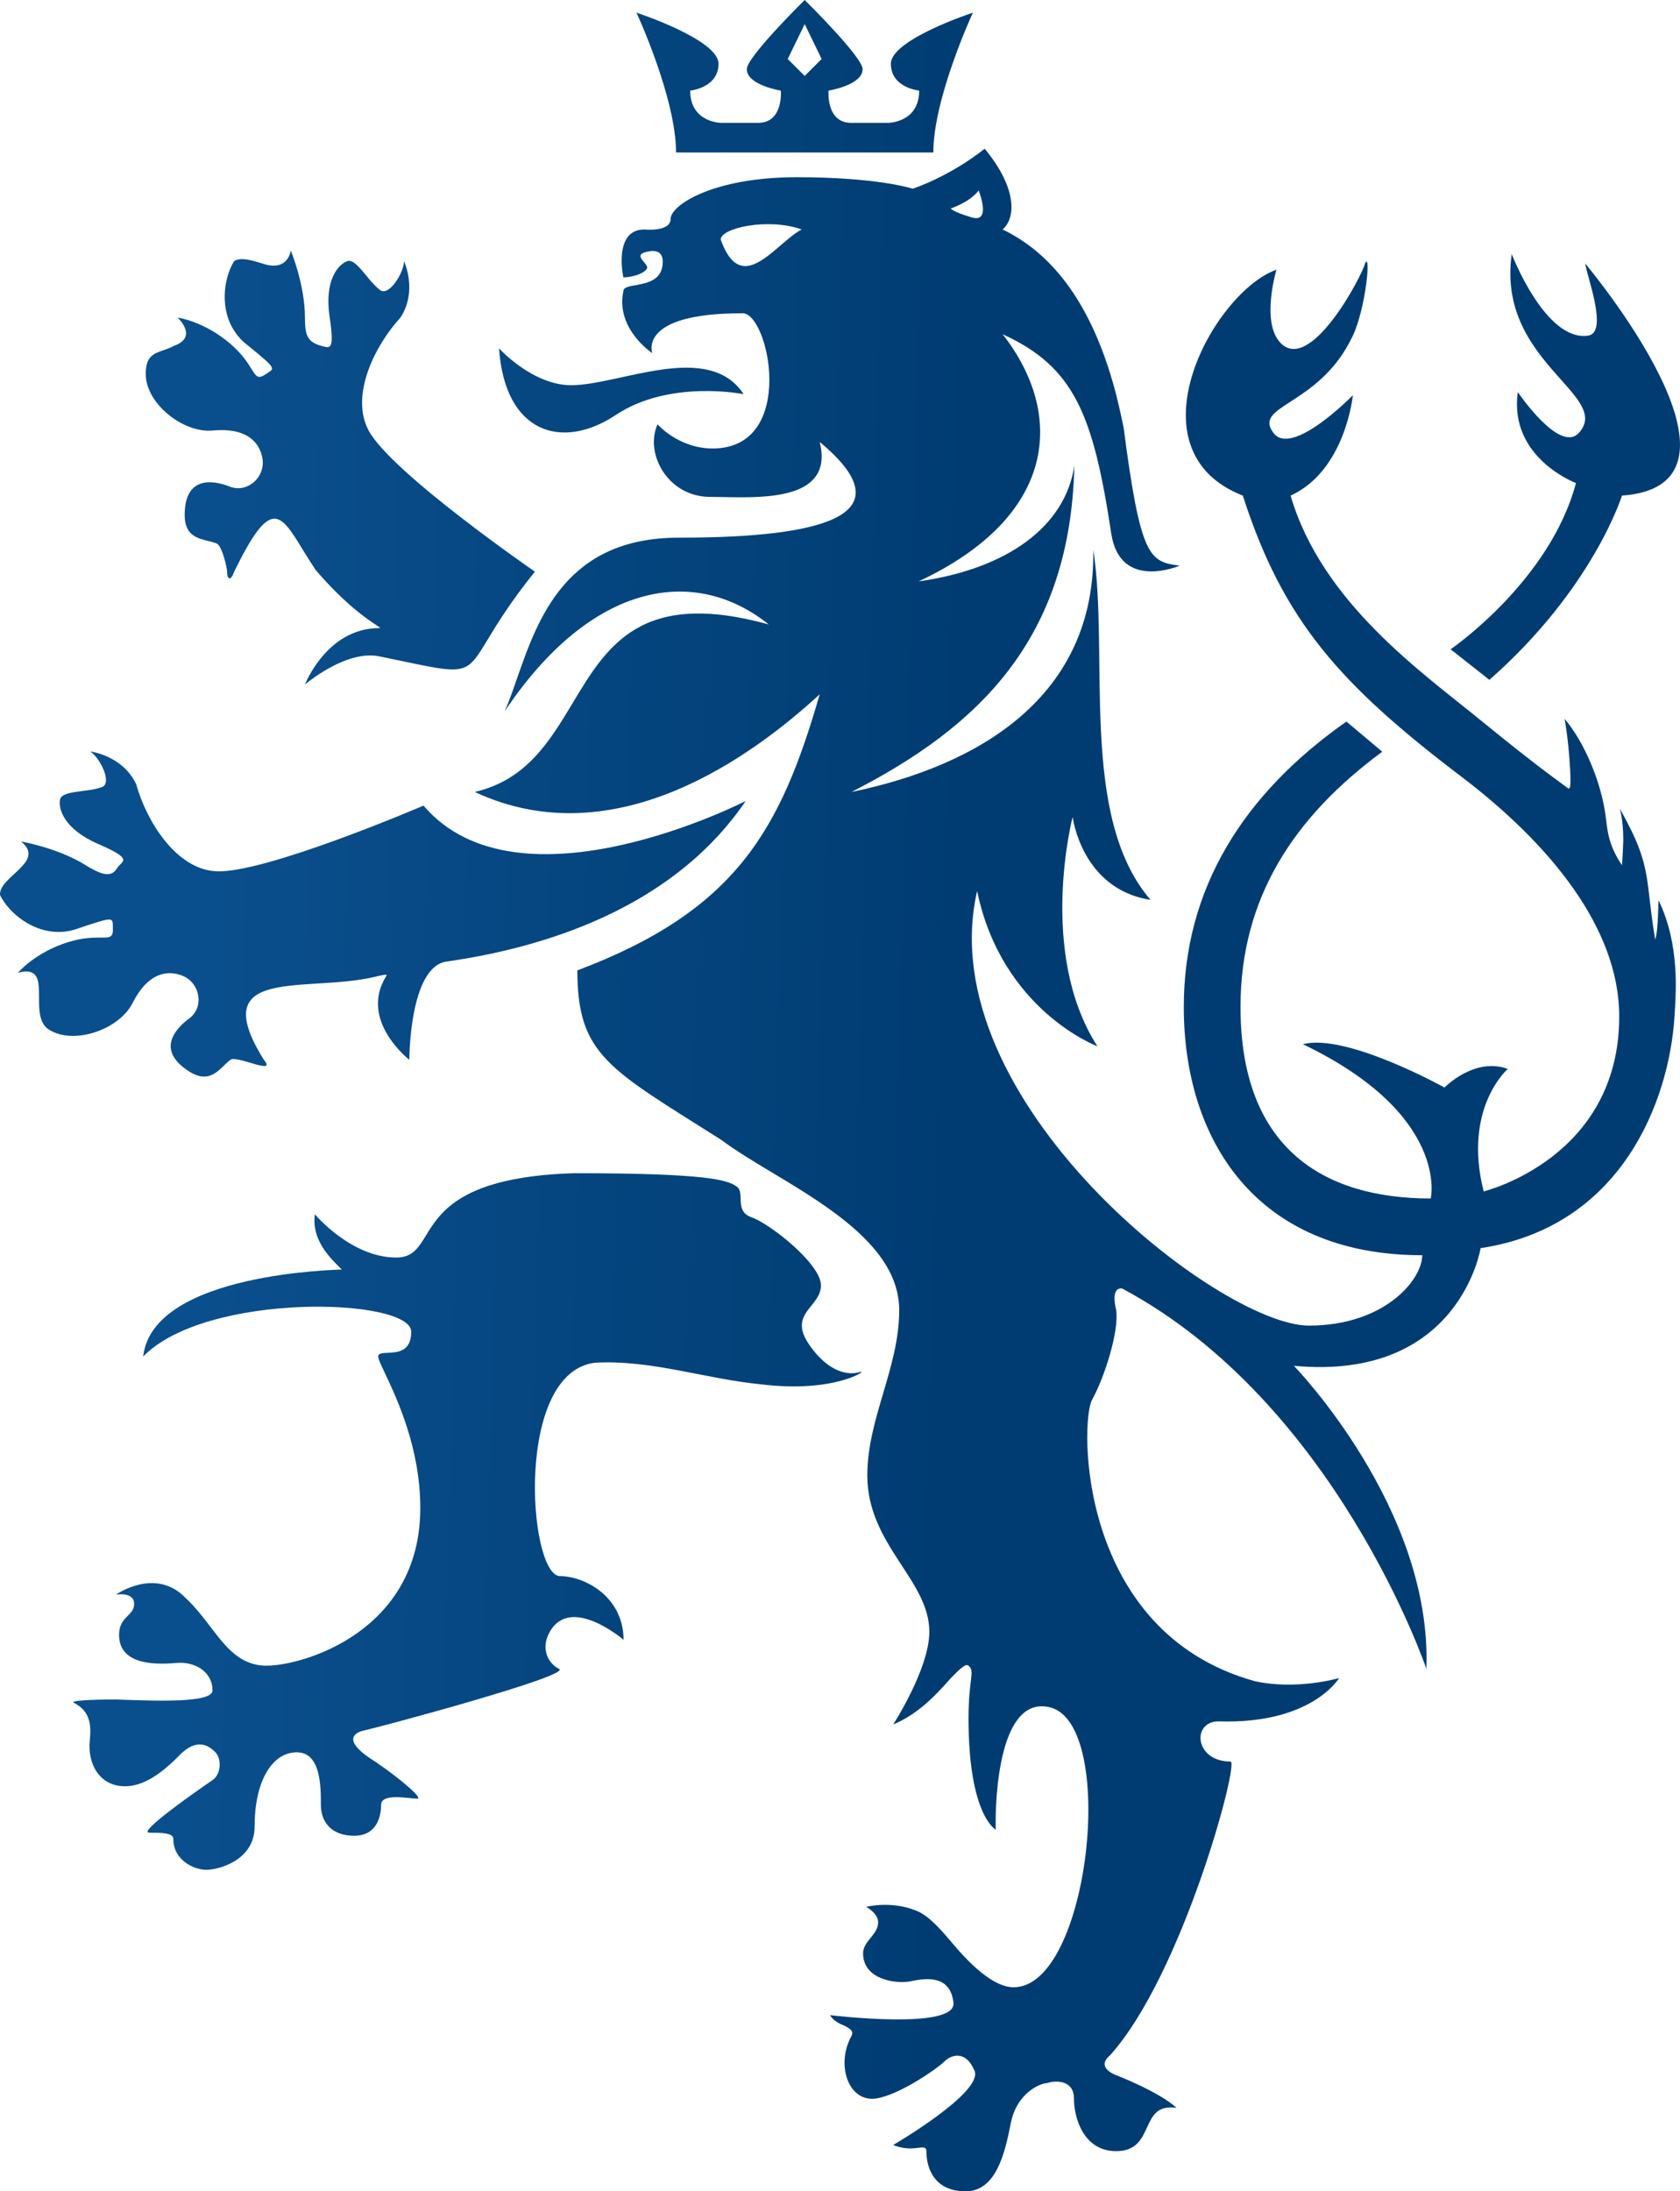
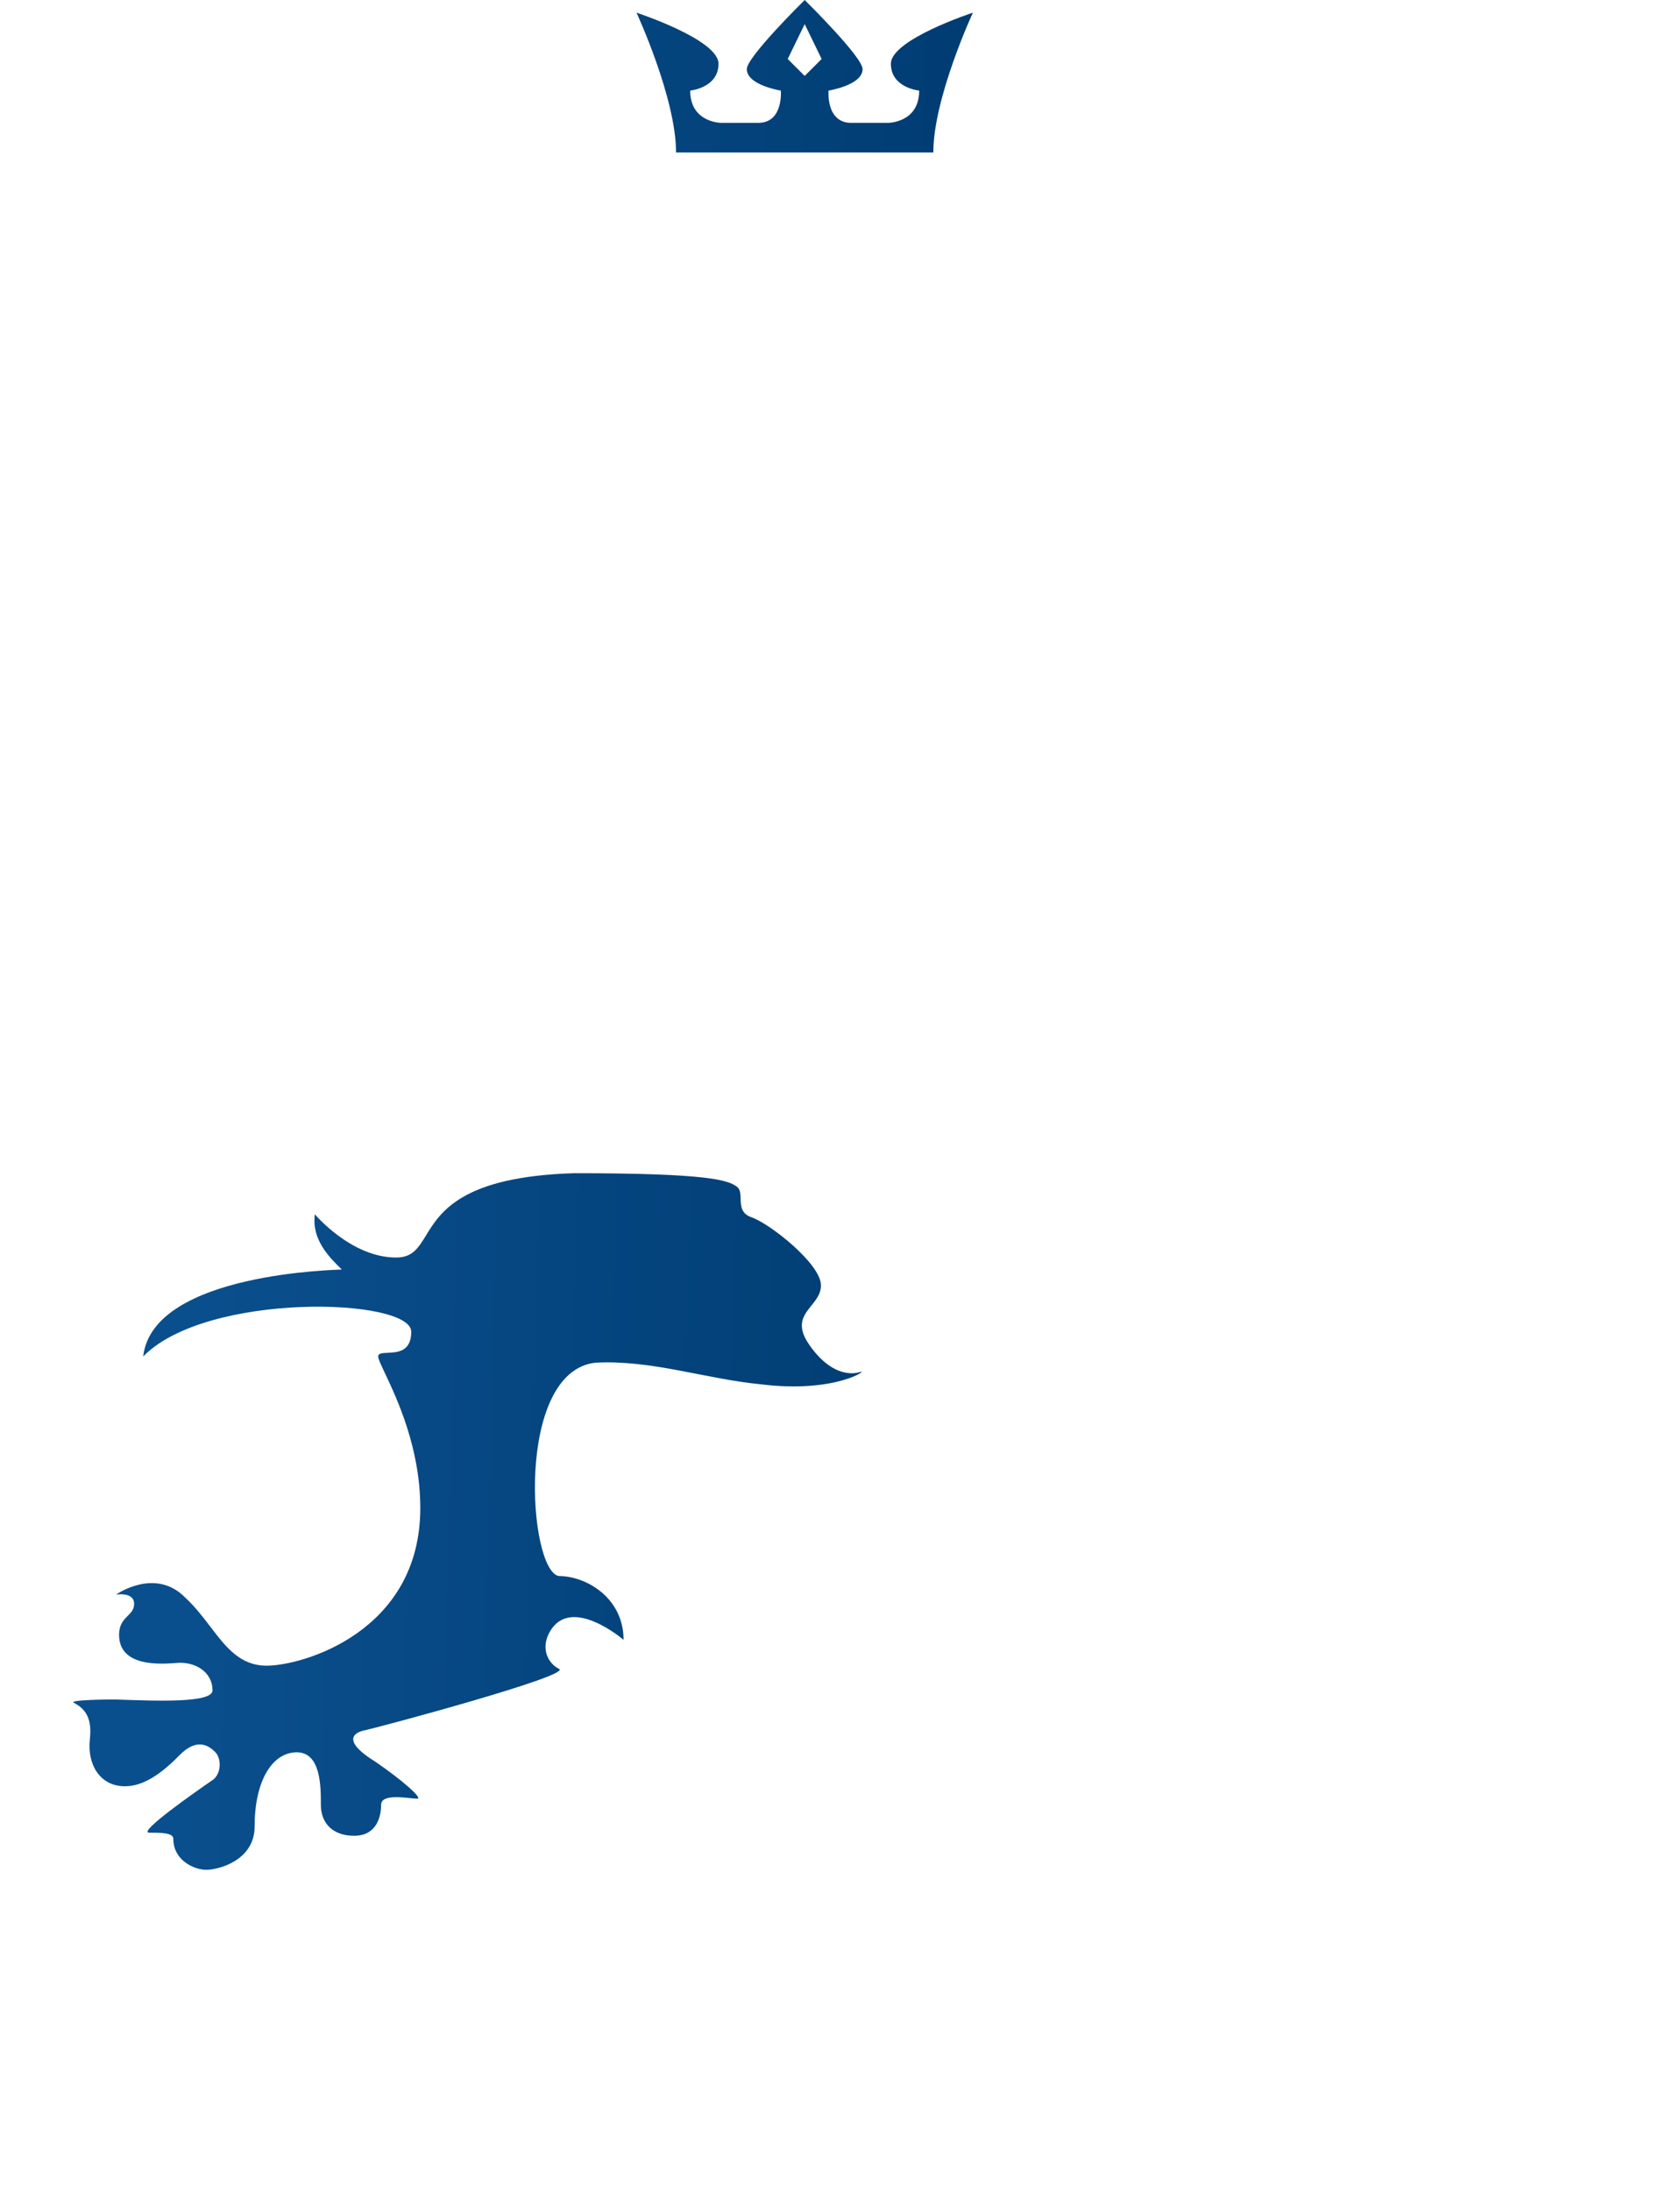
<svg xmlns="http://www.w3.org/2000/svg" width="237" height="309" viewBox="0 0 237 309" fill="none">
  <path fill-rule="evenodd" clip-rule="evenodd" d="M113.496 0.023L113.519 0L113.542 0.023C114.014 0.49 121.686 8.076 121.686 9.744C121.686 12.019 116.883 12.775 116.883 12.775C116.883 12.775 116.487 17.325 120.08 17.325H125.273C125.273 17.325 129.67 17.325 129.67 12.775C129.67 12.775 125.678 12.397 125.678 8.988C125.678 5.571 137.249 1.785 137.249 1.785C137.249 1.785 131.666 13.803 131.666 21.498H95.371C95.371 13.803 89.789 1.785 89.789 1.785C89.789 1.785 101.36 5.571 101.36 8.988C101.36 12.397 97.367 12.775 97.367 12.775C97.367 17.325 101.765 17.325 101.765 17.325H106.958C110.551 17.325 110.155 12.775 110.155 12.775C110.155 12.775 105.352 12.019 105.352 9.744C105.352 8.076 113.024 0.49 113.496 0.023ZM111.125 8.319L113.519 3.401L115.912 8.319L113.519 10.705L111.125 8.319Z" fill="url(#paint0_linear_17931_42096)" />
-   <path fill-rule="evenodd" clip-rule="evenodd" d="M115.635 97.905C106.326 106.459 86.862 120.953 66.974 111.675C74.265 109.985 77.547 104.525 80.796 99.122C85.654 91.041 90.437 83.085 108.441 88.051C98.024 79.706 83.477 81.981 71.206 100.285C71.799 98.939 72.347 97.368 72.934 95.683L72.935 95.682C75.894 87.192 79.86 75.817 95.747 75.817C116.883 75.817 127.812 72.442 115.635 62.317C117.662 70.403 108.133 70.213 102.067 70.092C101.385 70.078 100.746 70.065 100.172 70.065C94.241 70.065 90.904 63.995 92.758 59.831C92.758 59.831 95.715 63.24 100.534 63.24C112.596 63.24 108.441 43.755 104.633 44.177C89.876 44.177 92.019 49.798 92.019 49.798C92.019 49.798 86.823 46.389 87.935 41.083C87.935 40.517 88.677 40.377 89.789 40.196L89.876 40.179C91.357 39.893 93.496 39.48 93.496 36.911C93.496 35.391 92.39 35.391 92.019 35.391C89.724 35.622 90.293 36.299 90.836 36.946C91.113 37.276 91.384 37.598 91.266 37.849C90.9 38.628 89.032 39.115 87.935 39.115C87.935 39.115 86.455 32.36 90.904 32.36C90.904 32.36 94.611 32.746 94.611 30.849C94.611 28.951 100.546 24.989 112.409 24.989C123.902 24.989 128.752 26.61 128.752 26.61C128.752 26.61 133.829 24.989 138.907 20.974C143.138 26.037 143.561 30.463 141.446 32.36C149.834 36.394 154.453 44.937 157.102 54.317C157.655 56.278 158.079 58.26 158.509 60.273C160.91 78.77 162.179 79.192 166.41 79.765C166.41 79.765 158.009 83.41 156.766 75.232C154.228 58.52 151.601 51.77 141.446 47.13C150.331 58.52 149.062 72.864 129.598 81.981C142.071 80.222 150.267 74.262 151.561 65.667C150.995 90.142 138.072 102.502 120.127 111.675C138.072 107.976 154.59 98.234 154.228 77.504C156.527 92.407 152.171 115.102 162.3 126.884C152.568 125.391 151.319 115.19 151.319 115.19C151.319 115.19 146.328 134.348 154.812 147.534C154.812 147.534 141.338 142.507 137.844 125.64C131.09 155.073 172.031 186.925 184.654 186.925C195.278 186.925 200.635 180.486 200.635 177C177 177 167 160.496 167 142C167 125.38 175.327 112 189.943 101.75L195 106C182.529 115.19 175 126.624 175 142C175 161.74 186.5 169 201.839 169C201.839 169 204.58 157.209 183.807 147.247C189.884 145.631 203.777 153.35 203.777 153.35C203.777 153.35 208.033 148.994 212.707 150.733C212.707 150.733 206.324 156.225 209.304 168C209.304 168 228.427 163.373 228.427 143.326C228.427 130.888 218.644 119 206.136 109.5C188.959 96.454 181 87.5 175.327 69.888C158.981 63.492 171.191 41.173 180.075 38.03C180.075 38.03 177.906 45.204 180.513 48.209C184.7 53.035 192.138 38.922 192.569 37.149C193.431 35.385 192.7 43.38 190.851 47.327C188.415 52.529 184.674 54.947 182.065 56.633C179.662 58.185 178.219 59.117 179.637 61.032C182.224 64.569 190.851 55.732 190.851 55.732C190.851 55.732 189.823 66.351 182.065 69.888C186.5 85 200.635 94.823 209.029 101.686C217.424 108.548 220.579 110.649 221 111C221.421 111.351 221.667 111.5 221.5 108.5C221.251 104.014 220.715 101.358 220.715 101.358C223.419 104.525 225.838 110.097 226.5 115C226.77 117 226.815 119.055 228.812 122C228.812 122 228.939 120.45 229 118.5C229 115.509 228.5 114 228.5 114C231 118.5 232 121 232.5 125C232.873 127.985 233 129.5 233.5 132.5C234 131 233.892 126.773 234 127C237 133.27 236.435 139.98 236.225 143.326C235.477 155.215 228.777 173.022 208.873 176C208.873 176 205.901 194.775 182.529 192.593C182.529 192.593 202.07 212.649 201.22 235.313C201.22 235.313 188.482 197.827 158.31 181.691C158.31 181.691 156.613 181.247 157.463 184.742C157.888 187.794 155.76 194.331 154.06 197.383C152.361 200.443 151.929 230.088 177.001 237.06C182.95 238.374 188.903 236.626 188.903 236.626C188.903 236.626 185.079 243.163 171.905 242.729C168.08 242.729 168.499 248.397 173.598 248.397C174.873 248.397 166.799 278.486 156.6 289.813C154.475 291.598 157.463 292.619 157.463 292.619C157.463 292.619 163.61 295 165.962 297.229C160.569 296.442 163.122 303.332 157.463 303.332C152.789 303.332 151.504 298.542 151.504 295.925C151.504 293.308 148.961 293.308 147.686 293.743C146.836 293.743 143.44 295.047 142.59 299.411C141.74 303.776 140.465 309 136.216 309C131.966 309 130.688 305.949 130.688 303.332C130.688 302.727 130.26 302.775 129.41 302.878C128.205 303.042 127.145 302.931 126.007 302.463C126.007 302.463 138.752 295.047 137.477 291.995C136.202 288.953 134.078 289.813 133.228 290.692C132.378 291.561 126.867 295.481 123.467 295.925C119.642 296.36 117.939 291.126 120.064 287.206C120.489 286.469 120.067 286.148 119.217 285.694C118.367 285.345 117.518 284.91 117.093 284.154C117.093 284.154 134.931 286.336 134.506 282.406C134.081 278.486 130.688 278.921 128.563 279.355C126.863 279.79 121.757 279.355 121.757 275.435C121.757 273.687 123.882 272.824 123.882 271.07C123.882 269.766 122.189 268.888 122.189 268.888C122.189 268.888 125.579 268.019 128.978 269.322C130.678 269.851 132.391 271.684 134.091 273.706C136.641 276.757 140.03 280.224 143.005 280.224C153.695 280.224 157.701 243.06 148.101 240.745C140.941 239.018 140.362 253.534 140.465 257.995C140.465 257.995 136.631 256 136.631 242.294C136.631 236.683 137.59 235.668 136.631 234.878C136.206 234.528 135.366 235.379 134.091 236.683C131.787 239.313 129.304 241.811 126.007 243.163C126.007 243.163 131.103 235.313 131.103 230.089C131.103 222.785 122.353 217.844 122.353 208.055C122.353 200.018 126.853 192.852 126.853 184.742C126.853 173.289 109.618 166.675 101.788 160.756C85.974 150.733 81.448 148.848 81.448 136.836C103.907 128.377 110.145 116.932 115.635 97.905ZM110.145 34.582C107.124 37.181 103.883 39.969 101.671 33.782C101.68 32.124 108.441 30.673 113.096 32.36C112.17 32.841 111.17 33.701 110.145 34.582ZM134.129 29.392C134.129 29.392 136.791 28.544 138.061 26.861L138.064 26.871L138.072 26.892C138.226 27.299 139.797 31.462 137.091 30.658C134.252 29.814 134.129 29.392 134.129 29.392Z" fill="url(#paint1_linear_17931_42096)" />
-   <path d="M70.402 49.127C70.402 49.127 75.119 54.317 80.567 54.317C87.42 54.317 99.929 47.992 104.907 55.582C104.907 55.582 94.477 53.458 86.861 58.52C79.244 63.582 71.206 61.051 70.402 49.127Z" fill="url(#paint2_linear_17931_42096)" />
-   <path d="M75.459 80.609C75.459 80.609 55.205 66.662 52.002 60.705C49.346 55.767 52.904 48.682 56.494 44.782C58.963 40.995 56.993 36.821 56.993 36.821C56.993 38.5 54.734 42.061 53.499 40.802C52.872 40.318 52.249 39.564 51.651 38.839C50.68 37.662 49.772 36.561 49.007 36.821C47.773 37.25 45.689 39.434 46.512 44.782C47.179 49.217 46.593 49.08 45.691 48.867C43.38 48.323 43.019 47.413 43.019 44.782C43.019 40.146 41.022 35.328 41.022 35.328C41.022 35.328 40.678 38.237 37.326 37.257C36.256 36.945 34.014 36.106 33.037 36.821C31.39 39.349 30.505 45.395 35.033 48.763C39.149 52.13 38.763 51.904 37.529 52.744C36.402 53.518 36.148 53.108 35.477 52.026C34.954 51.183 34.177 49.931 32.538 48.515C28.795 45.28 25.052 44.782 25.052 44.782C25.052 44.782 28.046 47.519 24.552 48.763C24.032 49.051 23.512 49.23 23.027 49.397C21.652 49.87 20.56 50.245 20.56 52.744C20.56 56.96 25.926 61.125 30.042 60.705C34.57 60.285 36.618 62.167 37.029 64.686C37.441 67.214 35.008 69.506 32.538 68.666C30.48 67.827 26.05 66.752 26.05 72.647C26.05 75.469 27.815 75.904 29.379 76.289C29.793 76.391 30.192 76.49 30.541 76.628C31.365 76.938 32.039 80.198 32.039 80.609C32.039 81.868 32.625 81.868 33.037 80.609C38.169 70.102 39.492 72.258 42.697 77.486C43.24 78.371 43.837 79.345 44.516 80.36C48.764 85.302 51.893 87.364 53.078 88.145C53.563 88.465 53.722 88.57 53.499 88.57C46.09 88.57 43.019 96.531 43.019 96.531C43.019 96.531 48.77 91.583 53.499 92.55C54.66 92.788 55.709 93.008 56.658 93.208C62.039 94.338 64.254 94.803 65.776 93.986C66.84 93.415 67.566 92.217 68.799 90.181C70.109 88.019 71.991 84.913 75.459 80.609Z" fill="url(#paint3_linear_17931_42096)" />
-   <path d="M30.373 122.855C37.137 123.311 59.743 113.601 59.743 113.601C73.213 129.372 105.191 112.952 105.191 112.952C95.725 126.918 79.053 133.303 62.982 135.592C57.741 136.338 57.741 149.44 57.741 149.44C57.741 149.44 50.564 143.88 54.497 137.619C54.685 137.321 54.216 137.43 52.771 137.768C43.141 140.02 28.878 136.112 37.225 149.445C39.128 151.716 33.409 148.764 32.516 149.44C31.069 150.499 29.782 153.017 26.748 151.123C21.737 147.993 25.002 144.821 26.809 143.528C28.833 141.886 28.177 138.613 25.809 137.619C23.45 136.63 20.763 137.361 18.717 141.41C16.888 145.111 10.5 147.434 6.916 145.196C3.708 143.193 7.812 135.722 2.533 137.175C2.533 137.175 4.943 134.276 9.679 132.83C11.754 132.197 13.229 132.205 14.224 132.211C15.5 132.218 15.983 132.221 15.923 130.858C15.865 129.369 16.262 129.163 11.215 130.854C5.949 132.892 1.279 128.934 0.004 126.201C-0.188 123.598 6.55 121.527 2.974 118.662C2.974 118.662 8.129 119.533 12.07 121.994C14.932 123.781 15.858 123.463 16.513 122.42C17.169 121.377 19.016 121.253 13.925 119.042C8.942 116.899 8.191 113.978 8.482 112.707C8.78 111.441 12.297 111.743 14.25 111.025C15.976 110.65 14.148 106.852 12.721 105.96C12.721 105.96 17.315 106.511 19.223 110.608C20.632 115.71 24.766 122.478 30.373 122.855Z" fill="url(#paint4_linear_17931_42096)" />
-   <path d="M228.812 69.888C228.812 69.888 224.752 83 210.107 95.867L204.641 91.557C204.641 91.557 218.646 81.981 222.321 68.115C222.321 68.115 212.828 64.578 214.121 55.291C214.121 55.291 220.039 64.041 222.742 61.032C224.824 58.714 222.861 56.511 220.172 53.494C216.711 49.611 212.05 44.381 213.262 35.826C213.262 35.826 218.004 48.209 224.039 47.327C226.895 46.91 223.93 39.115 223.618 37.149C223.618 37.149 249.89 68.364 228.812 69.888Z" fill="url(#paint5_linear_17931_42096)" />
  <path d="M121.342 193.462C122.617 193.028 117.939 196.513 107.316 195.2C99.513 194.44 91.836 191.71 83.943 192.158C72.624 193.52 74.512 221.514 78.847 222.238C82.671 222.238 87.967 225.289 87.967 231.234C87.967 231.234 80.543 224.855 77.569 230.089C76.294 232.271 77.147 234.444 78.847 235.322C80.972 236.191 53.35 243.607 51.225 244.042C49.525 244.476 48.669 245.78 52.918 248.397C56.743 251.014 59.711 253.631 58.861 253.631C57.731 253.631 53.764 252.777 53.764 254.5C53.764 255.813 53.346 258.864 49.947 258.864C46.972 258.864 45.266 257.117 45.266 254.5C45.266 251.883 45.262 247.093 41.863 247.093C38.463 247.093 35.92 251.014 35.92 257.551C35.92 262.35 30.814 263.663 29.114 263.663C27.414 263.663 24.45 262.35 24.45 259.299C24.45 258.43 22.746 258.43 21.047 258.43C19.347 258.43 27.428 252.761 29.977 251.014C31.252 250.145 31.242 247.962 30.392 247.093C29.542 246.224 27.846 244.911 25.296 247.528C22.746 250.145 20.193 251.883 17.643 251.883C13.933 251.883 12.329 248.588 12.667 245.397C12.905 243.116 12.661 241.262 10.423 240.112C9.572 239.677 15.706 239.628 16.468 239.65C22.287 239.861 29.977 240.14 29.977 238.374C29.977 235.668 27.421 234.3 25.011 234.487C22.714 234.665 16.797 235.124 16.797 230.523C16.797 227.906 18.922 227.906 18.922 226.159C18.922 224.42 16.366 224.855 16.366 224.855C16.366 224.855 21.893 220.934 26.143 225.289C27.514 226.555 28.62 228.002 29.674 229.382C31.886 232.278 33.872 234.878 37.613 234.878C42.712 234.878 59.292 230.089 59.292 212.649C59.292 204.191 55.984 197.19 54.304 193.634C53.733 192.424 53.35 191.613 53.35 191.28C53.35 190.819 53.932 190.794 54.686 190.761C56.064 190.701 58.014 190.616 58.014 187.794C58.014 182.995 29.124 182.126 20.2 191.28C21.543 179.339 48.267 179.062 48.218 179.014C46.519 177.357 43.918 174.82 44.419 171.224C44.419 171.224 49.515 177.326 55.889 177.326C58.185 177.326 59.003 175.992 60.093 174.215C62.151 170.858 65.178 165.923 80.972 165.434C100.094 165.434 102.638 166.424 103.912 167.303C104.439 167.662 104.458 168.319 104.479 169.028C104.508 170.035 104.541 171.148 106.037 171.658C108.587 172.537 115.815 178.205 115.815 181.256C115.815 182.418 115.135 183.264 114.458 184.107C113.358 185.477 112.263 186.839 114.105 189.541C117.079 193.896 120.067 193.897 121.342 193.462Z" fill="url(#paint6_linear_17931_42096)" />
  <defs>
    <linearGradient id="paint0_linear_17931_42096" x1="-10.888" y1="4.79477e-05" x2="139.205" y2="4.113" gradientUnits="userSpaceOnUse">
      <stop offset="0.29" stop-color="#0A4F8D" />
      <stop offset="1" stop-color="#003C72" />
    </linearGradient>
    <linearGradient id="paint1_linear_17931_42096" x1="-10.888" y1="4.79477e-05" x2="139.205" y2="4.113" gradientUnits="userSpaceOnUse">
      <stop offset="0.29" stop-color="#0A4F8D" />
      <stop offset="1" stop-color="#003C72" />
    </linearGradient>
    <linearGradient id="paint2_linear_17931_42096" x1="-10.888" y1="4.79477e-05" x2="139.205" y2="4.113" gradientUnits="userSpaceOnUse">
      <stop offset="0.29" stop-color="#0A4F8D" />
      <stop offset="1" stop-color="#003C72" />
    </linearGradient>
    <linearGradient id="paint3_linear_17931_42096" x1="-10.888" y1="4.79477e-05" x2="139.205" y2="4.113" gradientUnits="userSpaceOnUse">
      <stop offset="0.29" stop-color="#0A4F8D" />
      <stop offset="1" stop-color="#003C72" />
    </linearGradient>
    <linearGradient id="paint4_linear_17931_42096" x1="-10.888" y1="4.79477e-05" x2="139.205" y2="4.113" gradientUnits="userSpaceOnUse">
      <stop offset="0.29" stop-color="#0A4F8D" />
      <stop offset="1" stop-color="#003C72" />
    </linearGradient>
    <linearGradient id="paint5_linear_17931_42096" x1="-10.888" y1="4.79477e-05" x2="139.205" y2="4.113" gradientUnits="userSpaceOnUse">
      <stop offset="0.29" stop-color="#0A4F8D" />
      <stop offset="1" stop-color="#003C72" />
    </linearGradient>
    <linearGradient id="paint6_linear_17931_42096" x1="-10.888" y1="4.79477e-05" x2="139.205" y2="4.113" gradientUnits="userSpaceOnUse">
      <stop offset="0.29" stop-color="#0A4F8D" />
      <stop offset="1" stop-color="#003C72" />
    </linearGradient>
  </defs>
</svg>